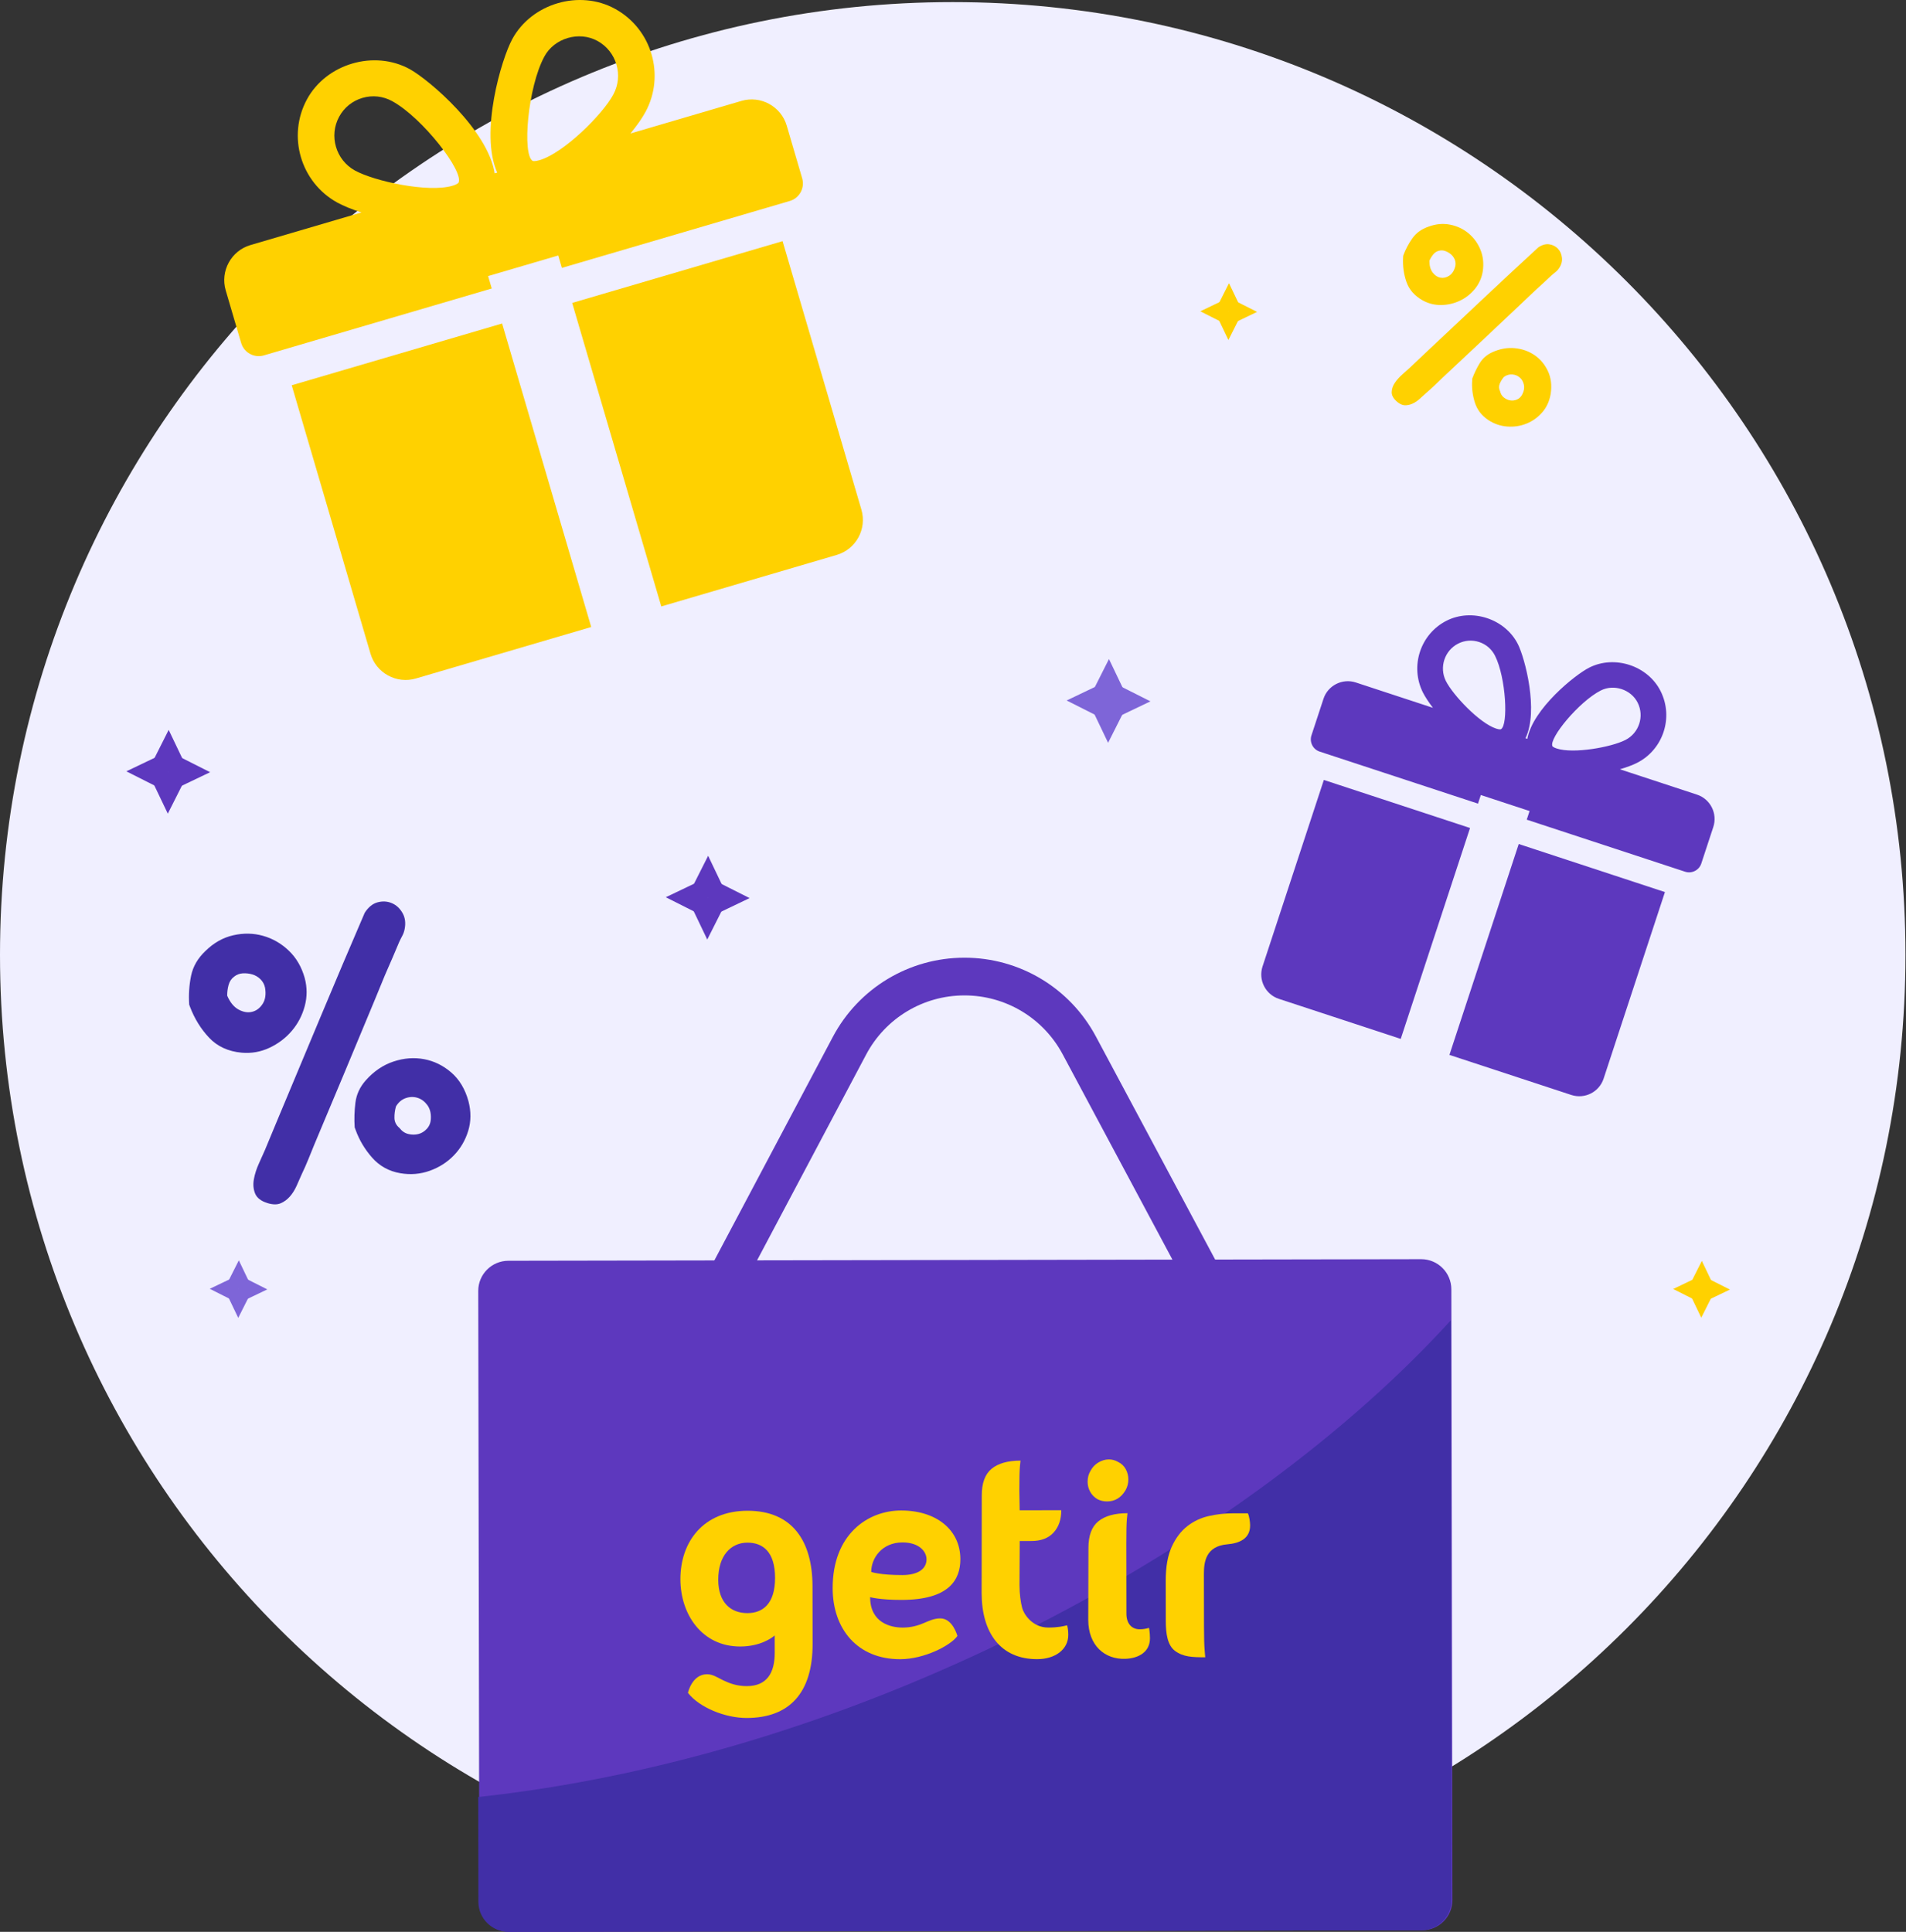
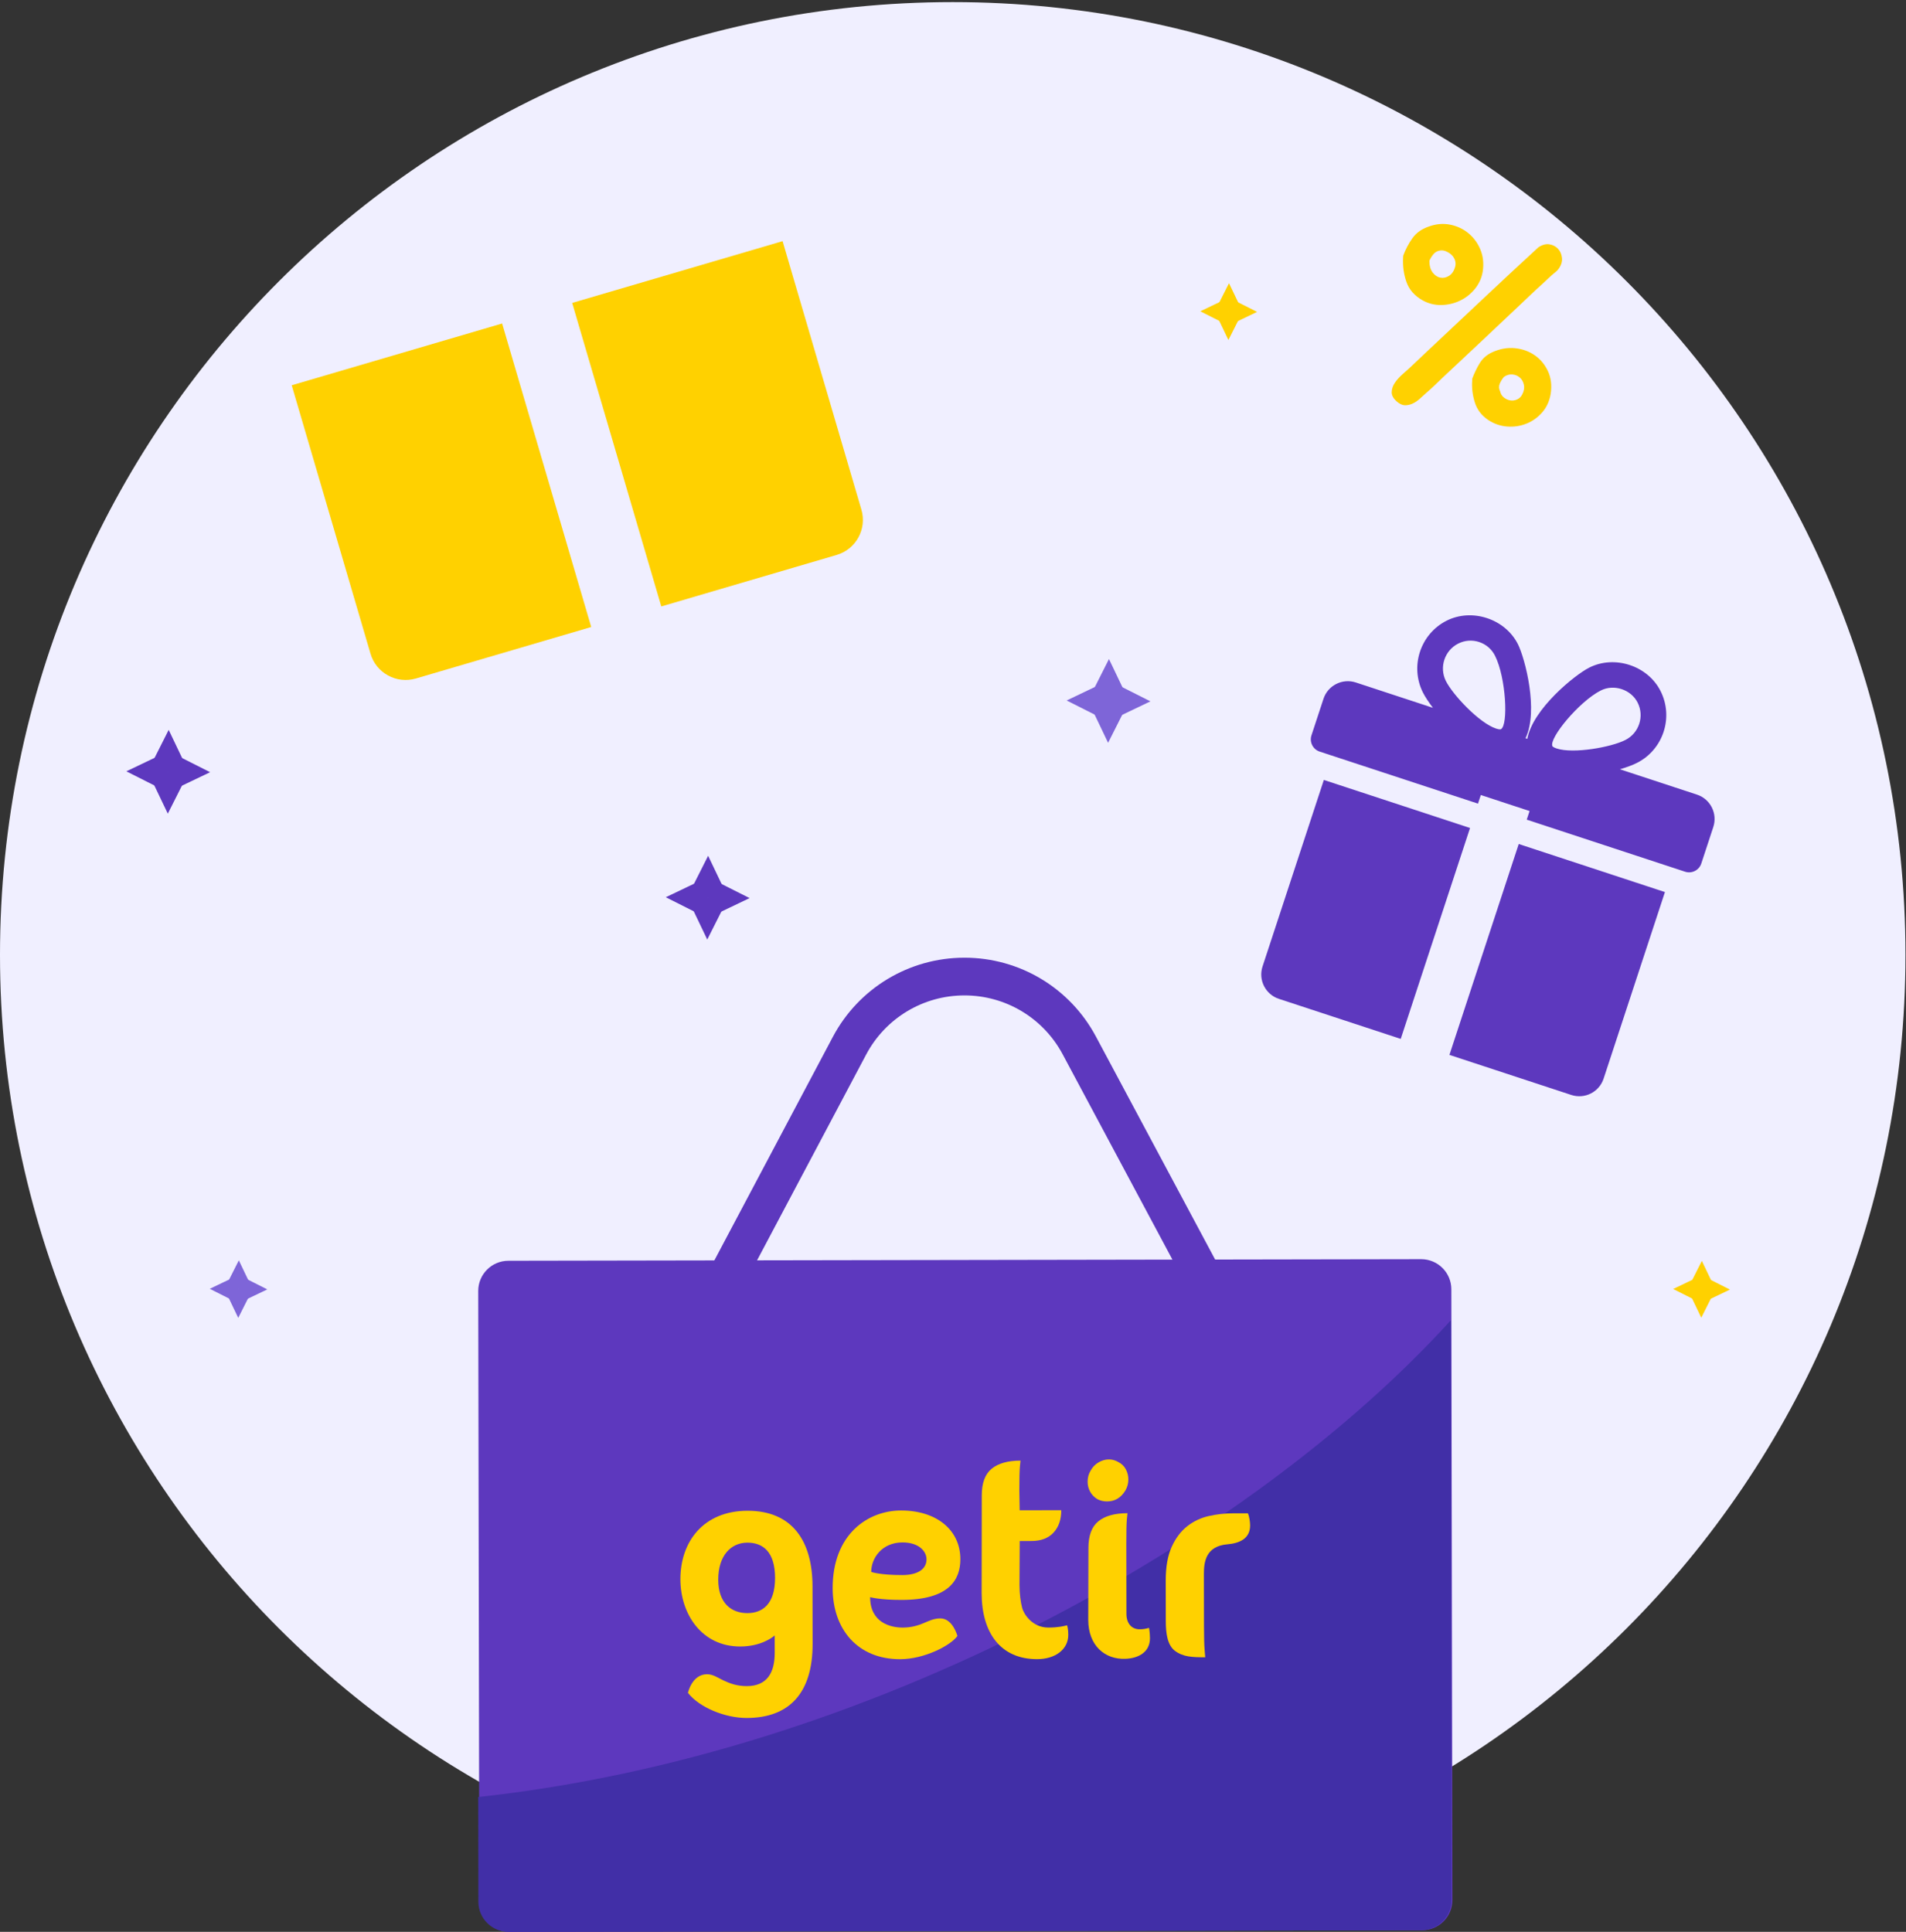
<svg xmlns="http://www.w3.org/2000/svg" width="148" height="150" viewBox="0 0 148 150" fill="none">
  <rect x="0" y="0" width="148" height="150" fill="#333333" stroke="none" />
  <g clip-path="url(#clip0)">
    <path d="M73.979 148.121C114.837 148.121 147.958 114.999 147.958 74.142C147.958 33.284 114.837 0.163 73.979 0.163C33.122 0.163 0 33.284 0 74.142C0 114.999 33.122 148.121 73.979 148.121Z" fill="#F0EFFF" />
    <path d="M22.652 29.915L28.771 50.761C29.213 52.263 30.794 53.122 32.291 52.683L45.907 48.685L38.989 25.119L22.652 29.915Z" fill="#FFD100" />
-     <path d="M57.57 7.836L48.953 10.366C49.447 9.76 49.858 9.186 50.117 8.701C51.669 5.85 50.614 2.256 47.765 0.69C45.001 -0.835 41.282 0.264 39.778 3.035C38.944 4.564 37.227 10.307 38.609 13.402L38.41 13.461C37.894 10.111 33.346 6.213 31.822 5.371C29.059 3.852 25.338 4.944 23.835 7.715C22.289 10.565 23.344 14.159 26.187 15.726C26.673 15.992 27.323 16.255 28.066 16.498L19.449 19.028C17.946 19.469 17.087 21.051 17.527 22.547L18.726 26.632C18.946 27.383 19.738 27.815 20.489 27.595L38.184 22.4L37.901 21.436L43.348 19.837L43.631 20.801L61.325 15.606C62.077 15.385 62.509 14.594 62.288 13.842L61.09 9.758C60.651 8.261 59.073 7.395 57.57 7.836ZM35.602 14.187C35.602 14.187 35.513 14.312 35.125 14.425C33.247 14.977 29.079 14.075 27.556 13.238C26.079 12.421 25.529 10.549 26.332 9.069C26.72 8.35 27.364 7.831 28.146 7.602C28.922 7.374 29.744 7.462 30.459 7.857C32.838 9.167 36.046 13.346 35.602 14.187ZM41.894 12.438C41.506 12.552 41.366 12.501 41.364 12.495C40.536 12.027 40.976 6.777 42.269 4.39C43.041 2.959 44.96 2.389 46.396 3.179C47.879 3.994 48.429 5.866 47.62 7.348C46.799 8.879 43.779 11.885 41.894 12.438Z" fill="#FFD100" />
    <path d="M44.43 23.521L51.349 47.088L64.965 43.09C66.468 42.649 67.328 41.074 66.887 39.571L60.767 18.725L44.43 23.521Z" fill="#FFD100" />
    <path d="M102.796 60.56L98.035 75.044C97.692 76.089 98.264 77.215 99.304 77.557L108.766 80.667L114.148 64.291L102.796 60.56Z" fill="#5D38BE" />
    <path d="M131.768 61.699L125.781 59.731C126.307 59.577 126.774 59.409 127.116 59.232C129.148 58.202 129.969 55.705 128.946 53.666C127.955 51.684 125.368 50.838 123.396 51.842C122.305 52.393 119.027 55.029 118.593 57.369L118.454 57.323C119.49 55.181 118.413 51.118 117.868 50.024C116.876 48.046 114.29 47.197 112.318 48.2C110.29 49.232 109.469 51.729 110.488 53.767C110.663 54.113 110.934 54.524 111.267 54.96L105.279 52.992C104.235 52.649 103.109 53.221 102.767 54.261L101.834 57.099C101.663 57.621 101.948 58.186 102.47 58.358L114.766 62.399L114.986 61.73L118.771 62.974L118.551 63.644L130.846 67.685C131.368 67.857 131.934 67.571 132.105 67.049L133.038 64.211C133.379 63.171 132.813 62.042 131.768 61.699ZM116.542 56.624C116.542 56.624 116.442 56.661 116.172 56.572C114.867 56.143 112.817 53.963 112.27 52.873C111.742 51.813 112.169 50.512 113.222 49.976C113.733 49.715 114.312 49.672 114.855 49.85C115.394 50.028 115.834 50.406 116.09 50.919C116.943 52.623 117.134 56.315 116.542 56.624ZM120.876 58.118C120.606 58.03 120.545 57.945 120.547 57.941C120.254 57.34 122.598 54.481 124.296 53.616C125.312 53.096 126.648 53.531 127.164 54.559C127.697 55.62 127.269 56.922 126.212 57.456C125.128 58.014 122.185 58.549 120.876 58.118Z" fill="#5D38BE" />
    <path d="M117.929 65.534L112.547 81.909L122.008 85.019C123.052 85.363 124.177 84.795 124.52 83.75L129.281 69.266L117.929 65.534Z" fill="#5D38BE" />
    <path d="M108.958 19.851C109.141 19.358 109.379 18.906 109.673 18.496C109.968 18.085 110.381 17.787 110.913 17.602C111.489 17.387 112.051 17.334 112.598 17.444C113.146 17.553 113.623 17.778 114.031 18.117C114.438 18.456 114.746 18.881 114.956 19.392C115.165 19.902 115.225 20.46 115.136 21.063C115.053 21.577 114.849 22.032 114.526 22.43C114.201 22.828 113.813 23.135 113.359 23.349C112.905 23.564 112.421 23.676 111.907 23.683C111.394 23.691 110.911 23.569 110.459 23.318C109.834 22.965 109.416 22.488 109.207 21.886C108.997 21.285 108.912 20.651 108.949 19.985L108.958 19.851ZM119.459 19.199C119.759 19.004 120.044 18.928 120.313 18.972C120.583 19.016 120.805 19.131 120.979 19.317C121.153 19.503 121.256 19.739 121.286 20.024C121.316 20.309 121.23 20.592 121.028 20.873C120.955 20.974 120.872 21.061 120.779 21.131C120.686 21.203 120.592 21.28 120.497 21.363C120.238 21.606 120.02 21.81 119.843 21.973C119.665 22.136 119.493 22.294 119.324 22.447C119.156 22.599 118.978 22.765 118.791 22.946C118.603 23.127 118.364 23.354 118.073 23.629C117.052 24.593 116.039 25.548 115.035 26.495C114.03 27.442 113.019 28.39 112.001 29.341C111.79 29.543 111.583 29.742 111.379 29.938C111.175 30.135 110.963 30.326 110.742 30.513C110.581 30.66 110.413 30.812 110.237 30.97C110.061 31.127 109.876 31.25 109.683 31.338C109.489 31.427 109.292 31.469 109.092 31.466C108.891 31.462 108.682 31.366 108.463 31.177C108.19 30.937 108.057 30.692 108.065 30.441C108.072 30.19 108.156 29.949 108.315 29.717C108.474 29.485 108.67 29.267 108.901 29.063C109.132 28.86 109.328 28.684 109.489 28.537C109.715 28.326 109.942 28.111 110.169 27.893C110.397 27.676 110.624 27.462 110.85 27.25C112.291 25.897 113.719 24.554 115.136 23.221C116.553 21.888 117.993 20.548 119.459 19.199ZM111.741 19.468C111.565 19.509 111.415 19.603 111.293 19.752C111.17 19.901 111.071 20.065 110.994 20.243C110.99 20.631 111.074 20.937 111.247 21.162C111.42 21.387 111.621 21.52 111.852 21.562C112.082 21.605 112.311 21.553 112.536 21.406C112.762 21.259 112.917 21.014 113.004 20.669C113.041 20.496 113.027 20.328 112.965 20.165C112.902 20.003 112.805 19.866 112.673 19.753C112.541 19.641 112.394 19.555 112.232 19.495C112.07 19.434 111.906 19.426 111.741 19.468ZM114.324 29.386C114.476 28.978 114.666 28.584 114.896 28.205C115.125 27.826 115.455 27.54 115.885 27.345C116.472 27.081 117.054 26.978 117.632 27.035C118.21 27.093 118.722 27.276 119.168 27.584C119.615 27.893 119.958 28.306 120.199 28.823C120.439 29.341 120.509 29.927 120.41 30.579C120.316 31.142 120.098 31.621 119.755 32.015C119.412 32.409 119.004 32.702 118.529 32.892C118.054 33.083 117.553 33.158 117.023 33.117C116.494 33.076 116.002 32.904 115.548 32.601C115.038 32.259 114.693 31.804 114.516 31.235C114.338 30.666 114.272 30.095 114.316 29.521L114.324 29.386ZM116.78 29.265C116.641 29.43 116.533 29.608 116.453 29.799C116.374 29.989 116.384 30.186 116.484 30.389C116.532 30.593 116.63 30.753 116.781 30.869C116.931 30.986 117.093 31.059 117.269 31.089C117.444 31.12 117.621 31.096 117.8 31.017C117.978 30.938 118.113 30.805 118.205 30.617C118.337 30.36 118.379 30.116 118.331 29.886C118.282 29.655 118.18 29.468 118.022 29.325C117.864 29.181 117.671 29.098 117.443 29.076C117.214 29.053 116.993 29.116 116.78 29.265Z" fill="#FFD100" />
-     <path d="M14.69 78.003C14.64 77.237 14.689 76.492 14.837 75.768C14.985 75.044 15.359 74.4 15.959 73.835C16.601 73.205 17.319 72.8 18.115 72.62C18.91 72.439 19.682 72.454 20.428 72.664C21.174 72.874 21.839 73.257 22.424 73.815C23.008 74.372 23.42 75.08 23.661 75.938C23.857 76.674 23.857 77.404 23.661 78.128C23.465 78.853 23.129 79.493 22.651 80.051C22.174 80.608 21.594 81.045 20.913 81.362C20.232 81.679 19.515 81.804 18.762 81.737C17.717 81.64 16.875 81.251 16.237 80.573C15.599 79.894 15.106 79.1 14.759 78.188L14.69 78.003ZM28.321 70.873C28.605 70.433 28.94 70.162 29.326 70.06C29.712 69.959 30.077 69.98 30.421 70.124C30.765 70.269 31.042 70.522 31.252 70.885C31.462 71.247 31.517 71.677 31.414 72.172C31.376 72.351 31.317 72.516 31.236 72.665C31.154 72.816 31.074 72.975 30.997 73.143C30.796 73.623 30.626 74.024 30.487 74.347C30.347 74.671 30.211 74.985 30.077 75.288C29.943 75.592 29.804 75.92 29.662 76.273C29.52 76.626 29.336 77.073 29.111 77.614C28.323 79.509 27.54 81.388 26.764 83.251C25.988 85.114 25.204 86.983 24.411 88.86C24.249 89.255 24.091 89.644 23.936 90.028C23.781 90.412 23.612 90.794 23.429 91.175C23.302 91.468 23.168 91.771 23.027 92.085C22.885 92.4 22.712 92.674 22.506 92.908C22.3 93.142 22.063 93.316 21.793 93.431C21.524 93.545 21.186 93.542 20.781 93.42C20.273 93.263 19.95 93.015 19.811 92.675C19.672 92.335 19.64 91.963 19.714 91.559C19.788 91.154 19.919 90.747 20.106 90.337C20.293 89.927 20.45 89.576 20.577 89.283C20.753 88.867 20.928 88.445 21.102 88.019C21.276 87.593 21.451 87.172 21.628 86.754C22.744 84.088 23.85 81.444 24.947 78.82C26.044 76.195 27.168 73.547 28.321 70.873ZM18.178 75.834C17.966 75.993 17.822 76.209 17.749 76.481C17.674 76.753 17.639 77.03 17.642 77.314C17.868 77.834 18.163 78.193 18.527 78.39C18.892 78.587 19.24 78.645 19.574 78.564C19.907 78.483 20.181 78.277 20.395 77.947C20.608 77.617 20.669 77.196 20.579 76.684C20.525 76.431 20.407 76.214 20.226 76.035C20.046 75.856 19.834 75.731 19.591 75.659C19.349 75.588 19.101 75.561 18.848 75.576C18.596 75.593 18.373 75.678 18.178 75.834ZM27.54 87.535C27.499 86.899 27.518 86.26 27.598 85.617C27.678 84.974 27.948 84.395 28.406 83.88C29.033 83.176 29.748 82.692 30.554 82.424C31.36 82.156 32.152 82.095 32.932 82.241C33.712 82.387 34.417 82.733 35.047 83.281C35.676 83.828 36.118 84.568 36.375 85.499C36.586 86.307 36.58 87.076 36.357 87.806C36.135 88.536 35.764 89.171 35.244 89.709C34.724 90.247 34.099 90.646 33.368 90.907C32.637 91.168 31.877 91.231 31.09 91.097C30.205 90.945 29.474 90.542 28.898 89.889C28.321 89.235 27.892 88.512 27.608 87.719L27.54 87.535ZM30.747 85.909C30.66 86.212 30.621 86.515 30.628 86.816C30.637 87.118 30.767 87.374 31.021 87.585C31.206 87.829 31.433 87.985 31.704 88.05C31.974 88.116 32.234 88.117 32.486 88.053C32.738 87.99 32.96 87.852 33.152 87.64C33.343 87.428 33.444 87.17 33.455 86.864C33.478 86.442 33.388 86.092 33.187 85.812C32.984 85.534 32.735 85.345 32.439 85.248C32.143 85.15 31.836 85.154 31.518 85.26C31.2 85.367 30.942 85.582 30.747 85.909Z" fill="#412FA7" />
    <path d="M82.825 54.39L84.461 53.608L86.097 52.825L86.081 54.424L86.064 56.023L84.444 55.206L82.825 54.39Z" fill="#7E65D8" />
    <path d="M89.329 54.458L87.693 55.24L86.057 56.023L86.074 54.424L86.09 52.825L87.71 53.641L89.329 54.458Z" fill="#7E65D8" />
    <path d="M86.111 51.172L86.893 52.808L87.676 54.444L86.077 54.427L84.478 54.411L85.294 52.791L86.111 51.172Z" fill="#7E65D8" />
    <path d="M86.043 57.676L85.261 56.04L84.478 54.404L86.077 54.421L87.676 54.437L86.86 56.057L86.043 57.676Z" fill="#7E65D8" />
    <path d="M16.288 100.071L17.412 99.533L18.536 98.996L18.524 100.094L18.513 101.193L17.401 100.632L16.288 100.071Z" fill="#7E65D8" />
    <path d="M20.756 100.117L19.632 100.655L18.509 101.193L18.52 100.094L18.531 98.996L19.644 99.556L20.756 100.117Z" fill="#7E65D8" />
    <path d="M18.545 97.86L19.083 98.984L19.621 100.108L18.522 100.097L17.424 100.085L17.984 98.973L18.545 97.86Z" fill="#7E65D8" />
    <path d="M18.499 102.328L17.961 101.204L17.424 100.08L18.522 100.092L19.621 100.103L19.06 101.216L18.499 102.328Z" fill="#7E65D8" />
    <path d="M9.812 59.891L11.448 59.109L13.084 58.326L13.068 59.925L13.051 61.524L11.431 60.708L9.812 59.891Z" fill="#5D38BE" />
    <path d="M16.316 59.959L14.68 60.741L13.044 61.524L13.061 59.925L13.077 58.326L14.697 59.142L16.316 59.959Z" fill="#5D38BE" />
    <path d="M13.098 56.673L13.88 58.309L14.663 59.945L13.064 59.928L11.465 59.912L12.282 58.292L13.098 56.673Z" fill="#5D38BE" />
    <path d="M13.03 63.177L12.248 61.541L11.465 59.905L13.064 59.922L14.663 59.938L13.847 61.558L13.03 63.177Z" fill="#5D38BE" />
    <path d="M51.699 69.667L53.336 68.884L54.972 68.102L54.955 69.701L54.939 71.3L53.319 70.483L51.699 69.667Z" fill="#5D38BE" />
    <path d="M58.204 69.734L56.568 70.517L54.932 71.3L54.948 69.701L54.965 68.102L56.584 68.918L58.204 69.734Z" fill="#5D38BE" />
    <path d="M54.986 66.448L55.768 68.084L56.551 69.721L54.952 69.704L53.353 69.688L54.169 68.068L54.986 66.448Z" fill="#5D38BE" />
    <path d="M54.918 72.953L54.136 71.317L53.353 69.68L54.952 69.697L56.551 69.714L55.735 71.333L54.918 72.953Z" fill="#5D38BE" />
    <path d="M129.921 100.085L131.029 99.555L132.138 99.024L132.127 100.108L132.116 101.191L131.018 100.638L129.921 100.085Z" fill="#FFD100" />
    <path d="M134.329 100.131L133.22 100.661L132.111 101.191L132.122 100.108L132.133 99.024L133.231 99.577L134.329 100.131Z" fill="#FFD100" />
    <path d="M132.147 97.904L132.678 99.013L133.208 100.122L132.125 100.11L131.041 100.099L131.594 99.001L132.147 97.904Z" fill="#FFD100" />
    <path d="M132.102 102.312L131.571 101.203L131.041 100.094L132.125 100.105L133.208 100.117L132.655 101.214L132.102 102.312Z" fill="#FFD100" />
    <path d="M93.204 24.172L94.313 23.641L95.422 23.111L95.411 24.195L95.4 25.278L94.302 24.725L93.204 24.172Z" fill="#FFD100" />
    <path d="M97.612 24.218L96.504 24.748L95.395 25.278L95.406 24.195L95.417 23.111L96.515 23.664L97.612 24.218Z" fill="#FFD100" />
    <path d="M95.431 21.991L95.962 23.099L96.492 24.208L95.408 24.197L94.325 24.186L94.878 23.088L95.431 21.991Z" fill="#FFD100" />
    <path d="M95.386 26.399L94.855 25.29L94.325 24.181L95.408 24.192L96.492 24.204L95.939 25.301L95.386 26.399Z" fill="#FFD100" />
    <path d="M37.218 147.662L37.135 100.24C37.133 98.947 38.18 97.897 39.473 97.894L110.351 97.771C111.645 97.769 112.695 98.815 112.697 100.109L112.78 147.53C112.782 148.824 111.735 149.874 110.442 149.877L39.564 150C38.27 150.002 37.22 148.955 37.218 147.662Z" fill="#5D38BE" />
    <path d="M53.216 108.367L50.63 106.995L64.668 80.513C66.676 76.727 70.585 74.37 74.871 74.362C74.877 74.362 74.885 74.362 74.891 74.362C79.169 74.362 83.078 76.704 85.095 80.478L99.226 106.911L96.644 108.291L82.513 81.858C81.006 79.04 78.086 77.29 74.891 77.29C74.886 77.29 74.881 77.29 74.876 77.29C71.675 77.296 68.754 79.056 67.255 81.885L53.216 108.367Z" fill="#5D38BE" />
    <path d="M37.135 139.532L37.145 147.662C37.147 148.956 38.197 150.002 39.491 150L110.368 149.877C111.662 149.875 112.709 148.824 112.707 147.531L112.657 102.516C97.086 119.649 67.491 136.248 37.135 139.532Z" fill="#412FA7" />
    <path d="M74.572 121.06C74.568 118.775 72.693 117.279 69.961 117.284C67.362 117.289 64.648 119.158 64.656 123.32C64.661 126.494 66.584 128.837 69.905 128.831C71.773 128.828 73.823 127.765 74.341 127.029C74.344 127.024 73.985 125.661 73.015 125.663C72.505 125.664 72.128 125.862 71.711 126.035C71.276 126.217 70.759 126.375 70.094 126.376C69.167 126.377 67.569 126.01 67.565 124.014C67.565 124.014 68.312 124.23 70.021 124.227C73.692 124.22 74.574 122.667 74.572 121.06ZM70.076 119.764C71.341 119.761 71.943 120.447 71.944 121.076C71.945 121.82 71.281 122.296 70.073 122.298C68.32 122.301 67.65 122.057 67.65 122.053C67.649 120.986 68.48 119.766 70.076 119.764Z" fill="#FFD100" />
    <path d="M81.408 126.374C80.143 126.377 79.492 125.312 79.371 124.854C79.25 124.396 79.165 123.753 79.163 123.078L79.181 119.655L80.098 119.653C80.837 119.652 81.407 119.434 81.808 119C82.209 118.565 82.409 117.986 82.408 117.263L79.177 117.268L79.151 115.75C79.15 115.268 79.153 114.878 79.161 114.581C79.168 114.283 79.18 114.046 79.196 113.869C79.211 113.677 79.227 113.524 79.243 113.411C78.263 113.413 77.516 113.623 77.002 114.042C76.489 114.461 76.233 115.152 76.234 116.116L76.224 123.702C76.229 126.804 77.71 128.833 80.54 128.828C81.936 128.826 82.953 128.075 82.951 126.939C82.95 126.537 82.896 126.329 82.857 126.199C82.608 126.264 82.155 126.373 81.408 126.374Z" fill="#FFD100" />
    <path d="M85.222 116.41C85.453 116.525 85.7 116.582 85.964 116.581C86.573 116.58 87.051 116.291 87.396 115.714C87.544 115.45 87.617 115.17 87.617 114.873C87.616 114.593 87.55 114.329 87.418 114.082C87.285 113.835 87.087 113.646 86.823 113.515C86.592 113.383 86.353 113.318 86.106 113.319C85.825 113.319 85.554 113.398 85.291 113.555C85.027 113.712 84.822 113.93 84.674 114.211C84.526 114.458 84.452 114.739 84.453 115.052C84.454 115.332 84.52 115.591 84.652 115.829C84.784 116.069 84.975 116.261 85.222 116.41Z" fill="#FFD100" />
    <path d="M88.495 126.508C87.87 126.509 87.468 126.055 87.466 125.307L87.457 119.833C87.456 119.351 87.459 118.962 87.467 118.664C87.474 118.367 87.486 118.13 87.501 117.953C87.517 117.76 87.533 117.608 87.549 117.495C86.552 117.496 85.798 117.707 85.284 118.126C84.77 118.545 84.515 119.236 84.516 120.2L84.502 125.776C84.505 127.77 85.786 128.868 87.399 128.801C88.415 128.758 89.296 128.272 89.294 127.201C89.293 126.754 89.221 126.398 89.221 126.398C88.984 126.464 88.818 126.507 88.495 126.508Z" fill="#FFD100" />
    <path d="M95.716 117.505C95.104 117.506 94.49 117.575 93.872 117.713C93.253 117.851 92.695 118.113 92.198 118.499C91.7 118.886 91.295 119.421 90.983 120.105C90.671 120.789 90.516 121.669 90.518 122.745L90.523 125.879C90.525 126.843 90.653 127.741 91.236 128.182C91.872 128.663 92.609 128.683 93.589 128.681C93.573 128.585 93.556 128.308 93.54 128.115C93.524 127.939 93.511 127.702 93.503 127.404C93.494 127.107 93.49 126.717 93.489 126.235L93.482 122.221C93.48 121.272 93.631 120.054 95.305 119.91C96.246 119.83 97.072 119.469 97.07 118.448C97.07 118.211 97.019 117.766 96.897 117.503L95.716 117.505Z" fill="#FFD100" />
    <path d="M58.04 117.305C54.618 117.311 52.828 119.711 52.833 122.629C52.838 125.331 54.493 127.85 57.483 127.845C59.035 127.842 59.935 127.18 60.155 126.987L60.157 128.33C60.16 129.883 59.558 130.919 57.991 130.921C57.237 130.923 56.679 130.719 56.161 130.472C55.701 130.252 55.359 129.999 54.899 129.999C53.735 130.001 53.415 131.439 53.421 131.447C54.293 132.574 56.299 133.398 57.981 133.395C61.288 133.39 63.106 131.459 63.099 127.635C63.099 127.635 63.093 123.784 63.091 123.16C63.085 119.679 61.54 117.299 58.04 117.305ZM58.039 125.253C56.756 125.255 55.774 124.446 55.771 122.667C55.767 120.77 56.769 119.783 58.03 119.781C59.27 119.779 60.18 120.525 60.183 122.513C60.187 124.557 59.203 125.251 58.039 125.253Z" fill="#FFD100" />
  </g>
  <defs>
    <clipPath id="clip0">
      <rect width="147.959" height="150" fill="white" />
    </clipPath>
  </defs>
</svg>